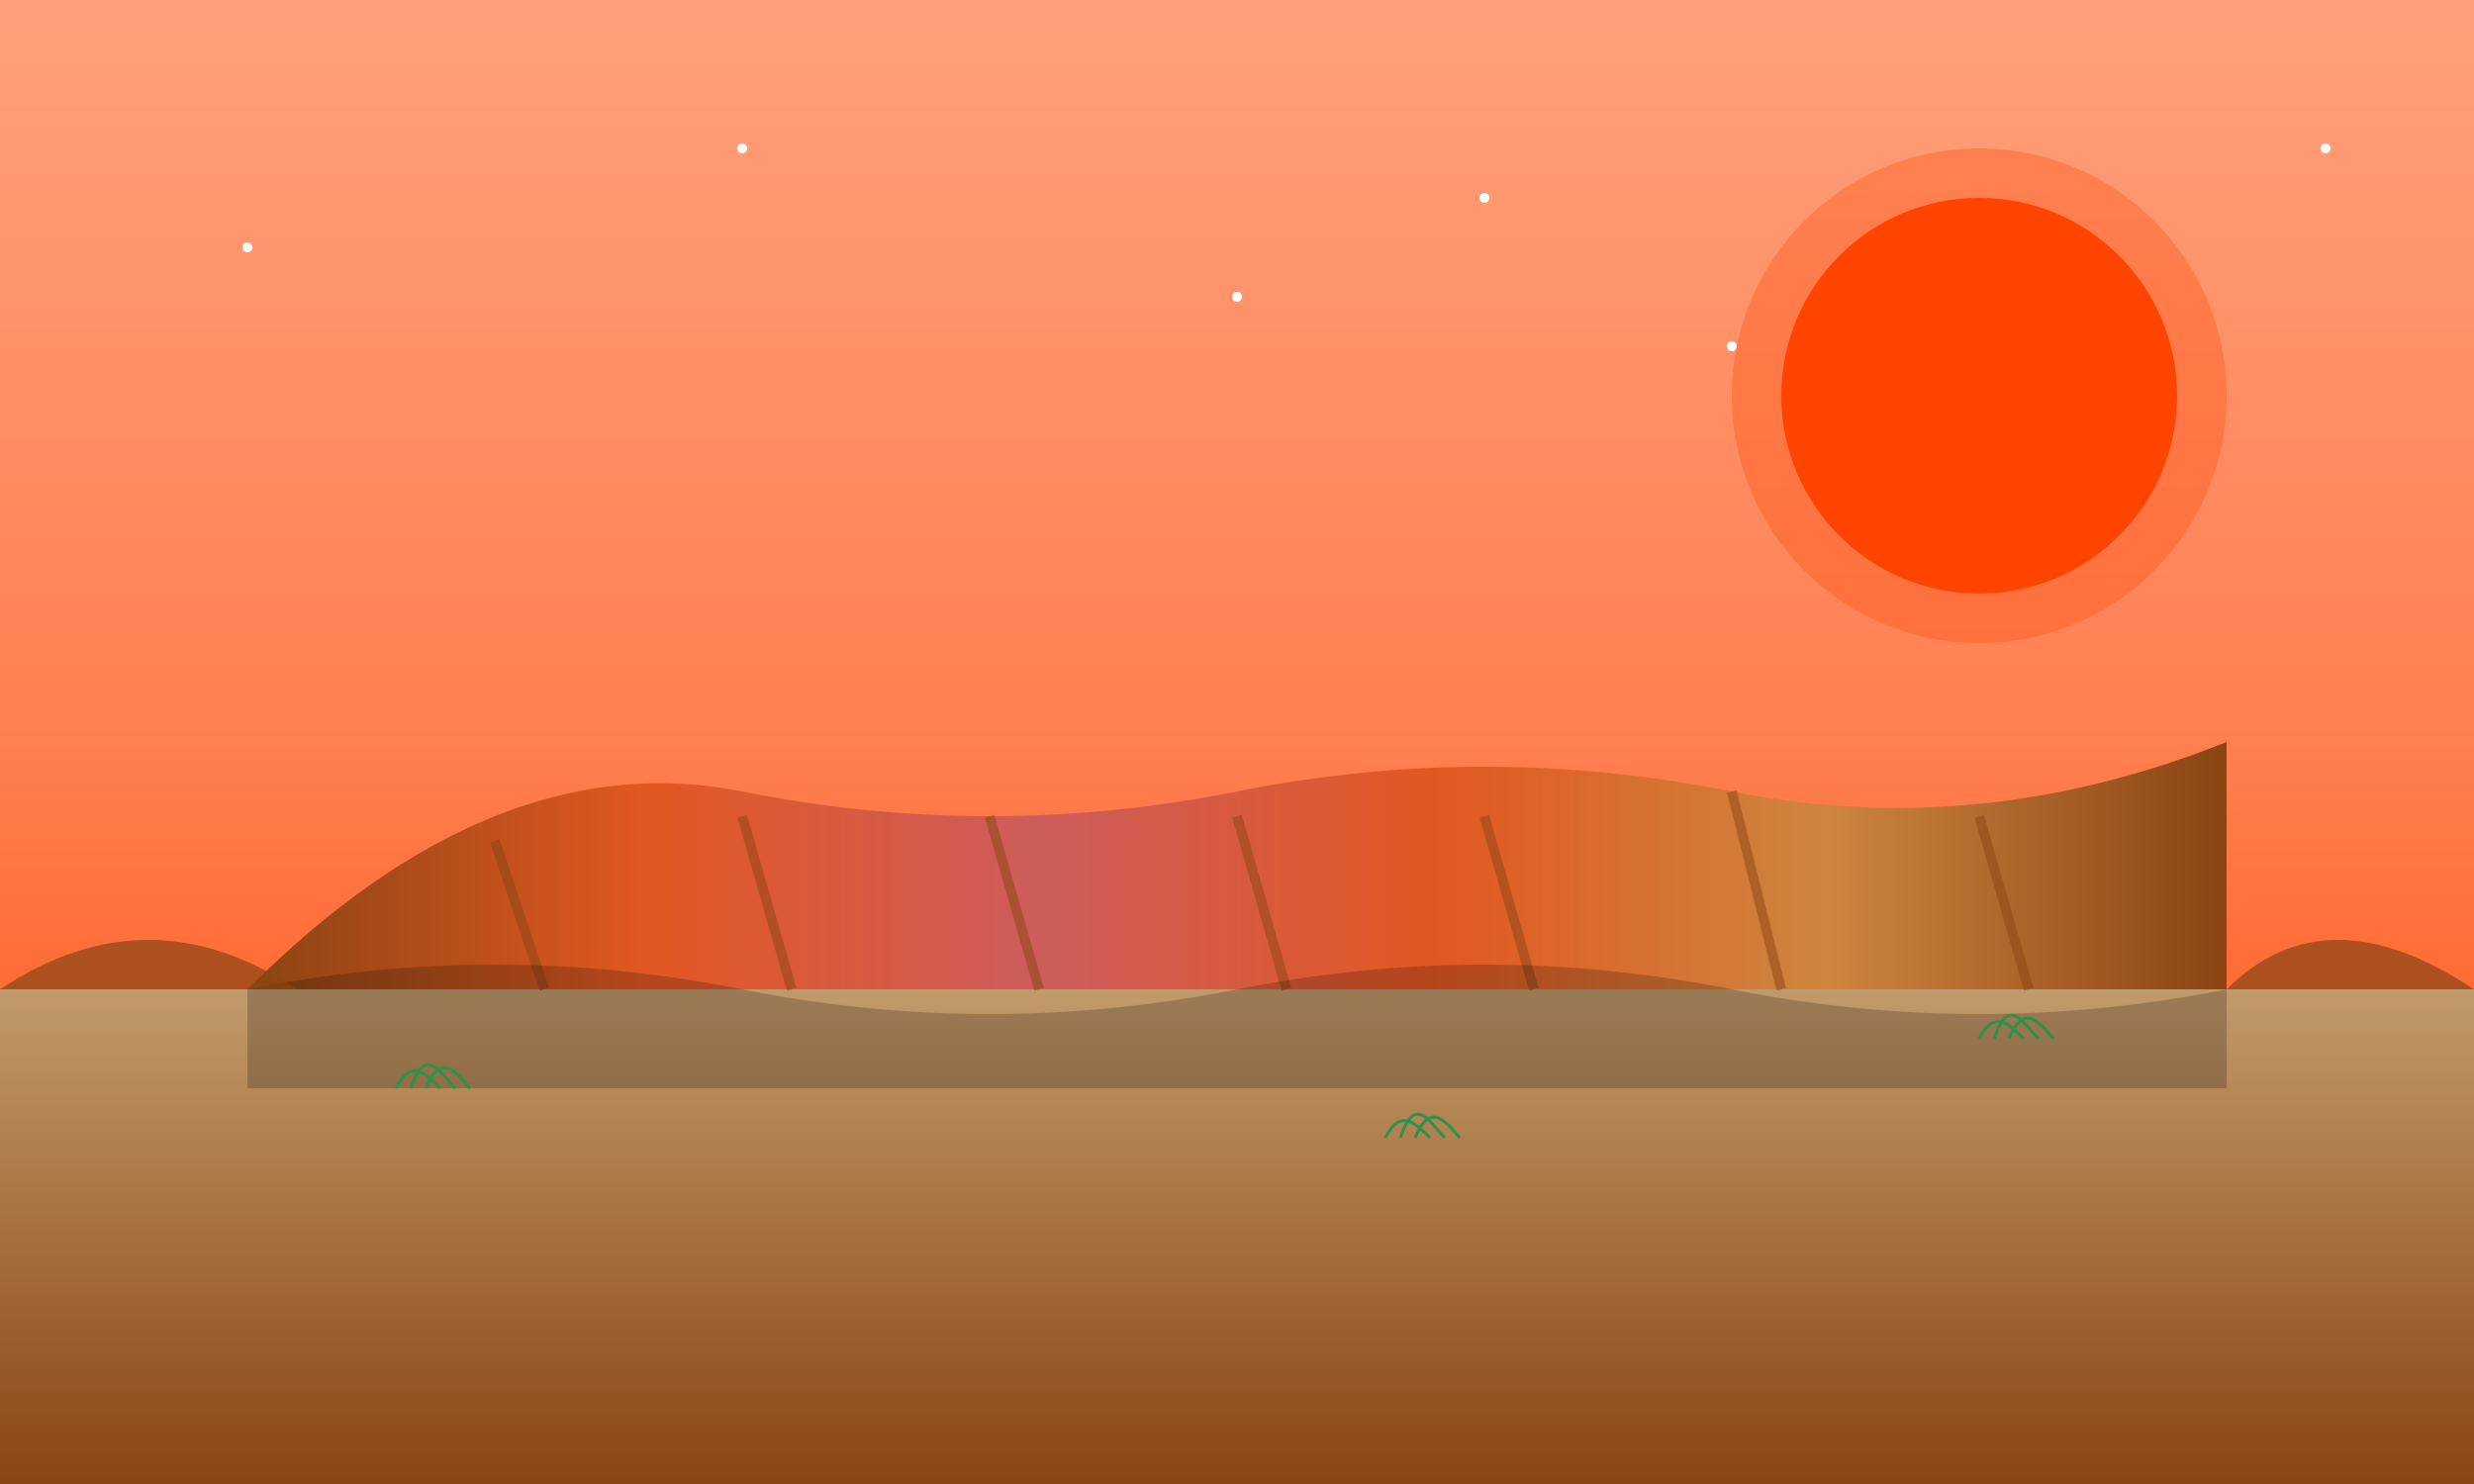
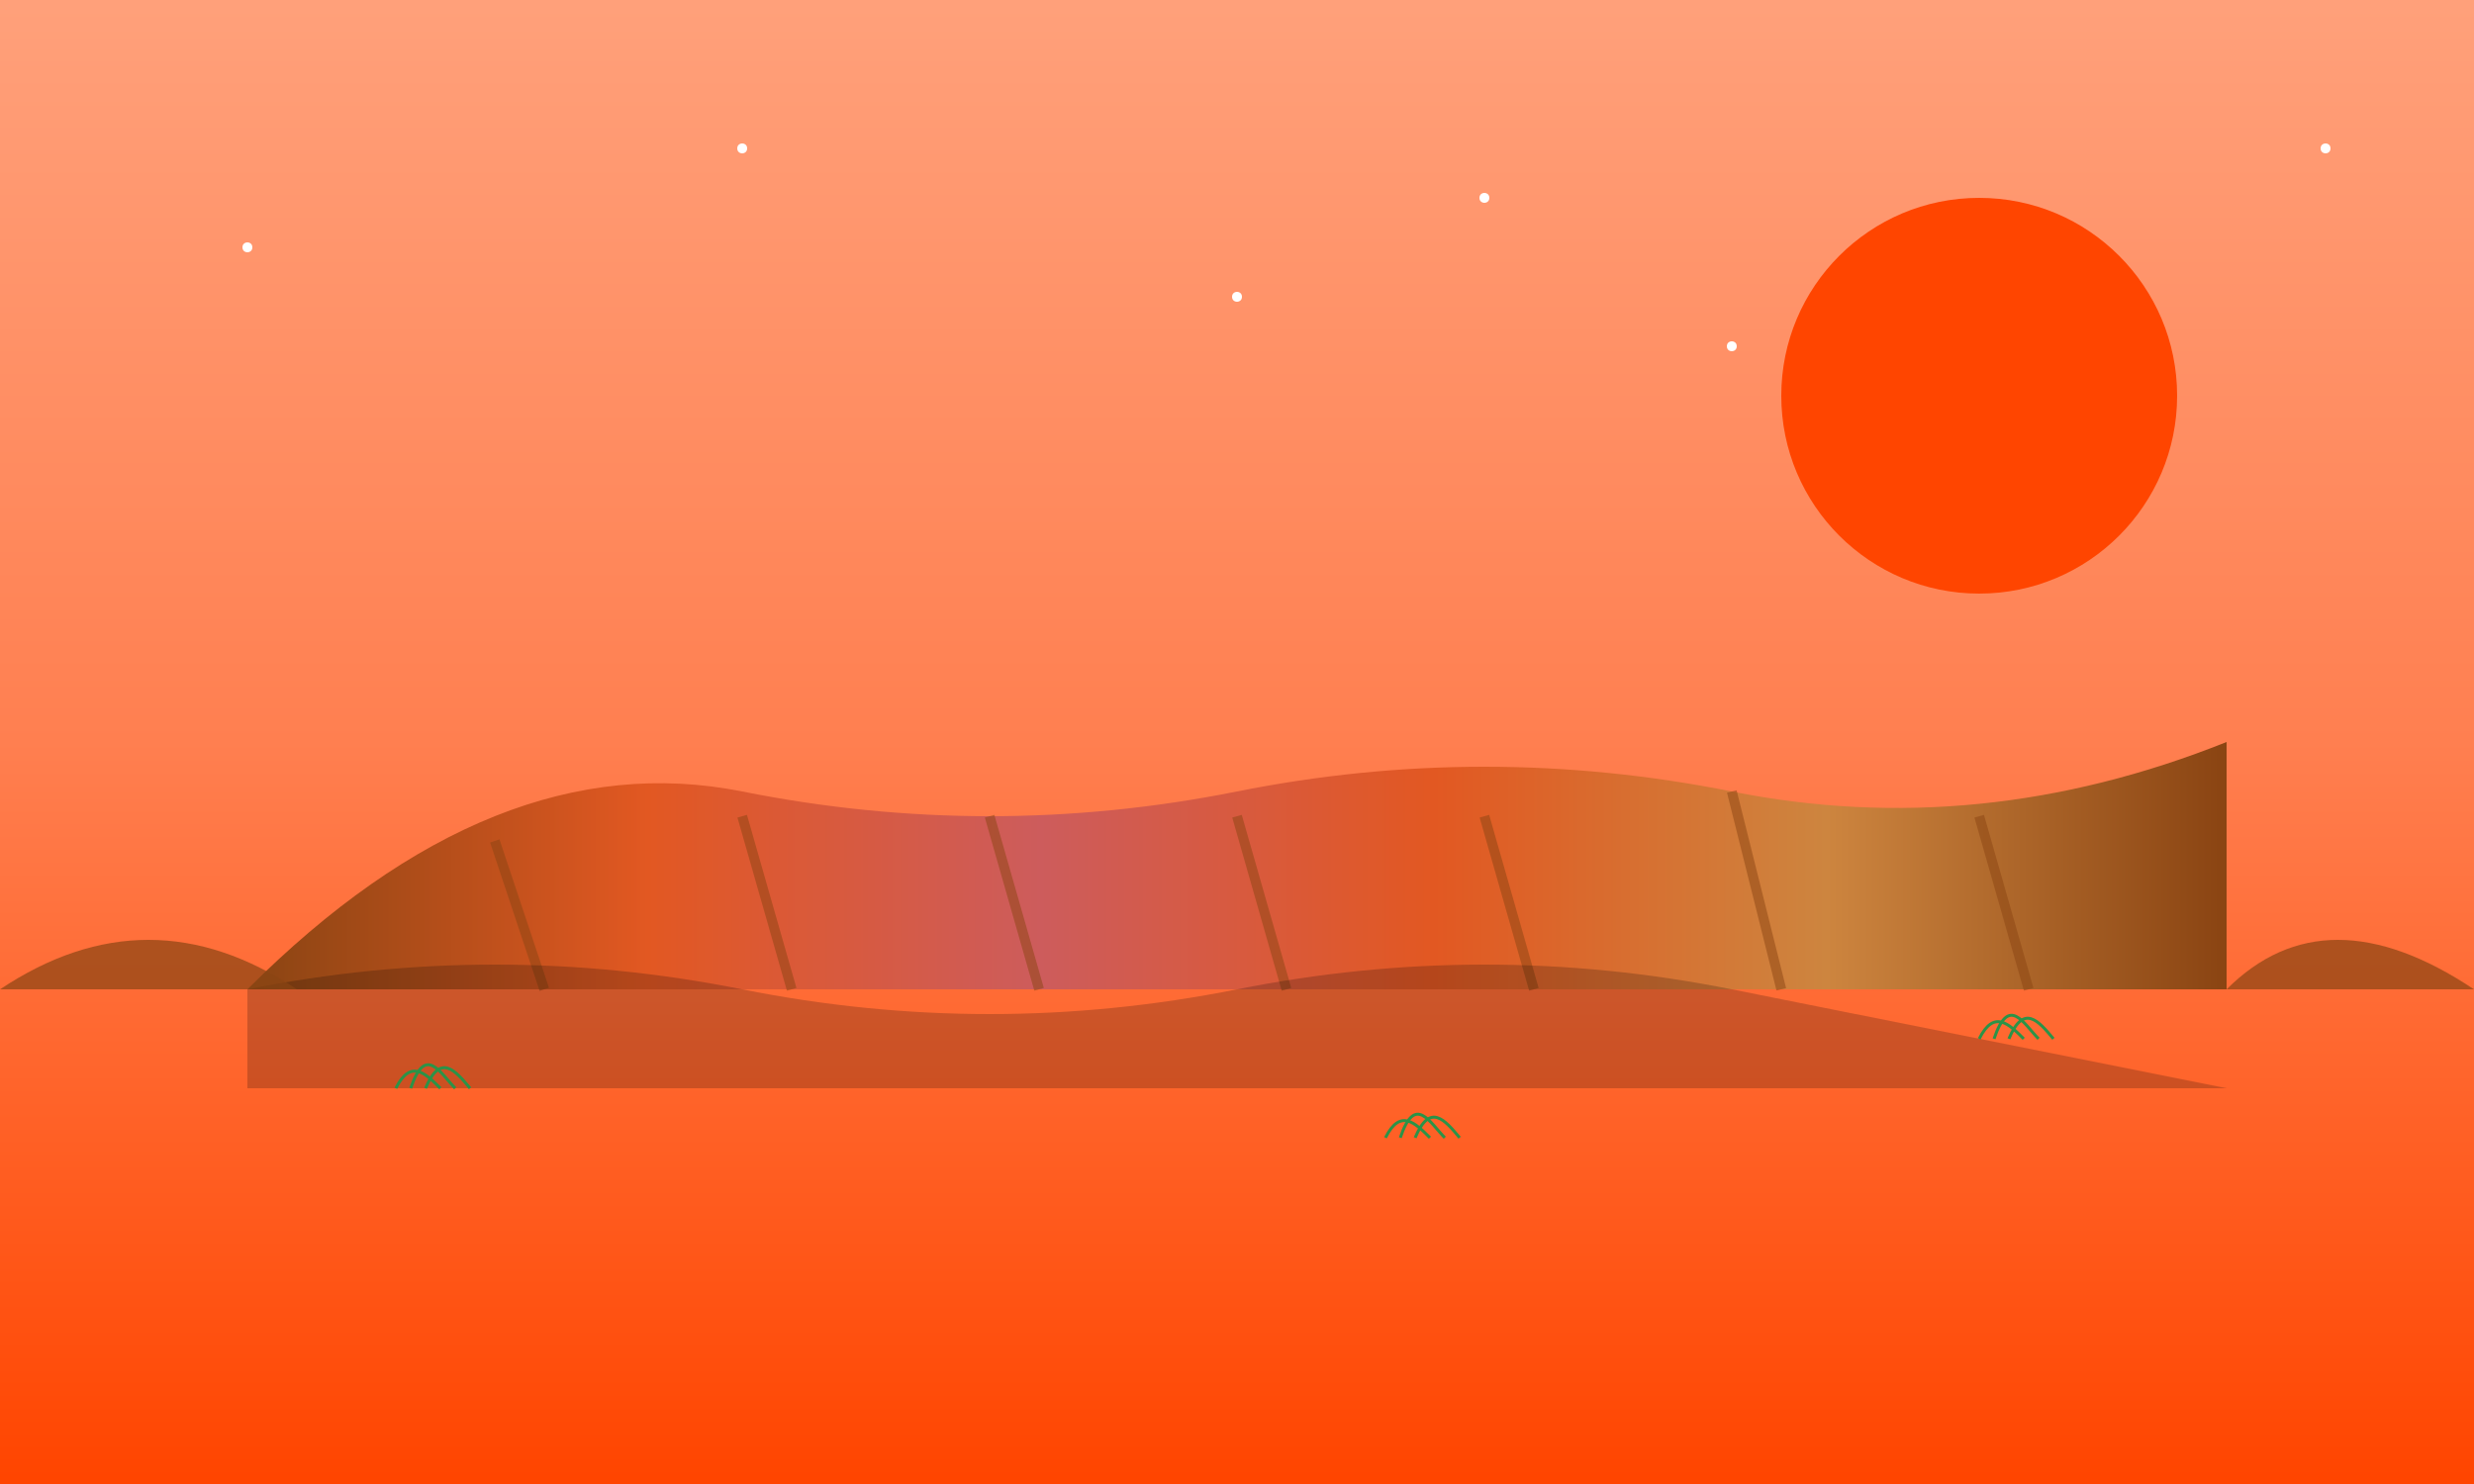
<svg xmlns="http://www.w3.org/2000/svg" viewBox="0 0 500 300" width="500" height="300">
  <rect x="0" y="0" width="500" height="300" fill="#333333" stroke="none" />
  <defs>
    <linearGradient id="skyGradient" x1="0%" y1="0%" x2="0%" y2="100%">
      <stop offset="0%" stop-color="#FFA07A" />
      <stop offset="50%" stop-color="#FF7F50" />
      <stop offset="100%" stop-color="#FF4500" />
    </linearGradient>
    <linearGradient id="uluruGradient" x1="0%" y1="0%" x2="100%" y2="0%">
      <stop offset="0%" stop-color="#8B4513" />
      <stop offset="20%" stop-color="#E25822" />
      <stop offset="40%" stop-color="#CD5C5C" />
      <stop offset="60%" stop-color="#E25822" />
      <stop offset="80%" stop-color="#CD853F" />
      <stop offset="100%" stop-color="#8B4513" />
    </linearGradient>
    <linearGradient id="groundGradient" x1="0%" y1="0%" x2="0%" y2="100%">
      <stop offset="0%" stop-color="#C19A6B" />
      <stop offset="100%" stop-color="#8B4513" />
    </linearGradient>
  </defs>
  <rect width="500" height="300" fill="url(#skyGradient)" />
-   <rect y="200" width="500" height="100" fill="url(#groundGradient)" />
  <circle cx="400" cy="80" r="40" fill="#FF4500" />
-   <circle cx="400" cy="80" r="50" fill="#FF4500" opacity="0.3" />
  <path d="M50,200 Q100,150 150,160 Q200,170 250,160 Q300,150 350,160 Q400,170 450,150 L450,200 Z" fill="url(#uluruGradient)" />
  <path d="M100,170 L110,200 M150,165 L160,200 M200,165 L210,200 M250,165 L260,200 M300,165 L310,200 M350,160 L360,200 M400,165 L410,200" stroke="#8B4513" stroke-width="2" stroke-opacity="0.5" />
-   <path d="M50,200 Q100,190 150,200 Q200,210 250,200 Q300,190 350,200 Q400,210 450,200 L450,220 L50,220 Z" fill="#000000" opacity="0.2" />
+   <path d="M50,200 Q100,190 150,200 Q200,210 250,200 Q300,190 350,200 L450,220 L50,220 Z" fill="#000000" opacity="0.2" />
  <path d="M0,200 Q30,180 60,200" fill="#8B4513" opacity="0.7" />
  <path d="M450,200 Q470,180 500,200" fill="#8B4513" opacity="0.7" />
  <g transform="translate(80, 220) scale(0.6)">
    <path d="M0,0 C5,-10 10,-5 15,0" stroke="#2B9348" stroke-width="1" fill="none" />
    <path d="M5,0 C10,-15 15,-5 20,0" stroke="#2B9348" stroke-width="1" fill="none" />
    <path d="M10,0 C15,-12 20,-6 25,0" stroke="#2B9348" stroke-width="1" fill="none" />
  </g>
  <g transform="translate(280, 230) scale(0.6)">
    <path d="M0,0 C5,-10 10,-5 15,0" stroke="#2B9348" stroke-width="1" fill="none" />
    <path d="M5,0 C10,-15 15,-5 20,0" stroke="#2B9348" stroke-width="1" fill="none" />
    <path d="M10,0 C15,-12 20,-6 25,0" stroke="#2B9348" stroke-width="1" fill="none" />
  </g>
  <g transform="translate(400, 210) scale(0.6)">
    <path d="M0,0 C5,-10 10,-5 15,0" stroke="#2B9348" stroke-width="1" fill="none" />
    <path d="M5,0 C10,-15 15,-5 20,0" stroke="#2B9348" stroke-width="1" fill="none" />
    <path d="M10,0 C15,-12 20,-6 25,0" stroke="#2B9348" stroke-width="1" fill="none" />
  </g>
  <circle cx="50" cy="50" r="1" fill="#FFFFFF" />
  <circle cx="150" cy="30" r="1" fill="#FFFFFF" />
  <circle cx="250" cy="60" r="1" fill="#FFFFFF" />
  <circle cx="300" cy="40" r="1" fill="#FFFFFF" />
  <circle cx="350" cy="70" r="1" fill="#FFFFFF" />
  <circle cx="470" cy="30" r="1" fill="#FFFFFF" />
</svg>